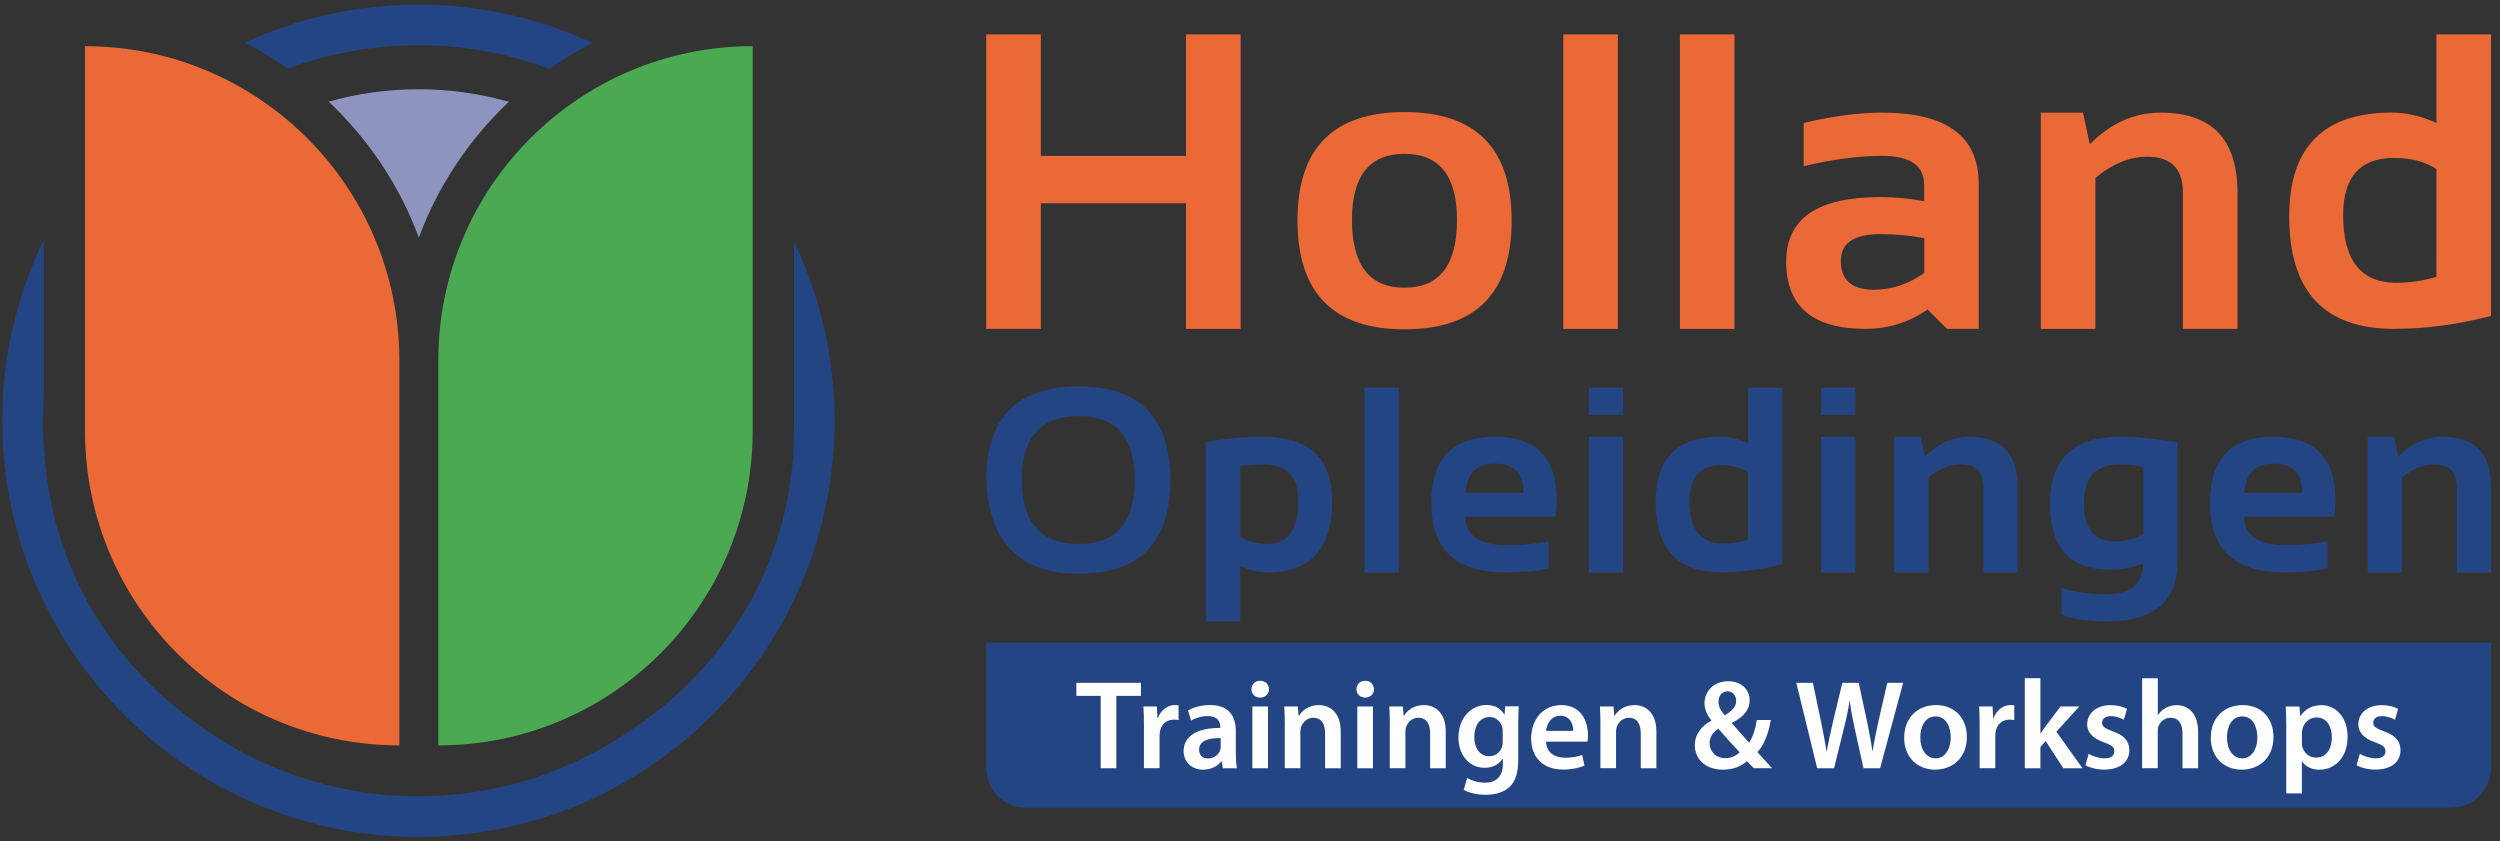
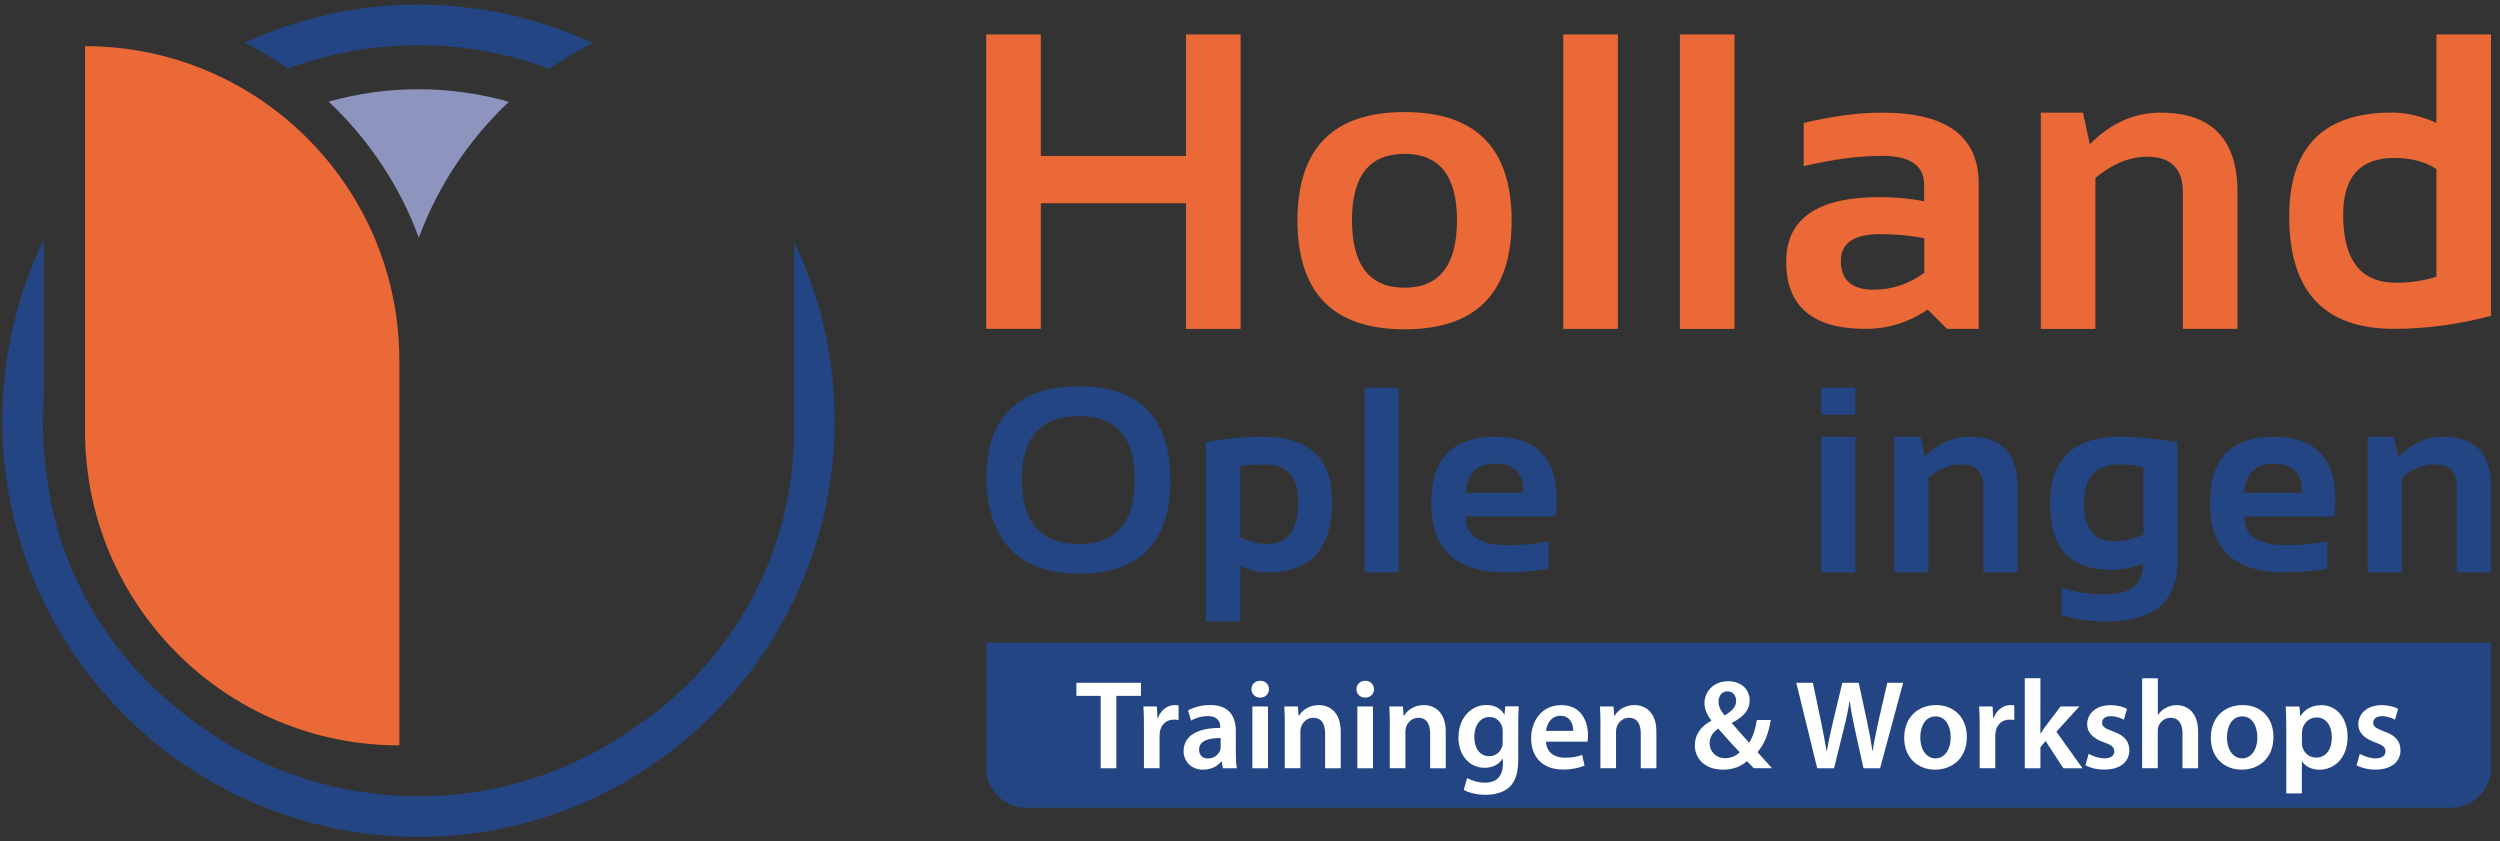
<svg xmlns="http://www.w3.org/2000/svg" version="1.1" x="0px" y="0px" viewBox="0 0 433.7 145.98" style="enable-background:new 0 0 433.7 145.98;" xml:space="preserve">
  <rect x="0" y="0" width="433.7" height="145.98" fill="#333333" stroke="none" />
  <style type="text/css">
	.st0{fill:#8D94BE;}
	.st1{fill:#EA6936;}
	.st2{fill:#4BAA51;}
	.st3{fill:#244583;}
	.st4{fill:#FFFFFF;}
</style>
  <g id="Laag_1">
    <g>
      <g>
        <g>
          <path class="st0" d="M72.59,15.48c-5.4,0-10.62,0.76-15.58,2.15c6.9,6.49,12.31,14.55,15.65,23.6      C76,32.2,81.4,24.15,88.28,17.66C83.29,16.25,78.03,15.48,72.59,15.48" />
        </g>
        <g>
          <path class="st1" d="M69.28,129.31L69.28,129.31c-30.11,0-54.53-24.41-54.53-54.53V8.01h0c30.11,0,54.53,24.41,54.53,54.53      V129.31z" />
-           <path class="st2" d="M76.04,129.31L76.04,129.31c30.11,0,54.53-24.41,54.53-54.53V8.01h0c-30.11,0-54.53,24.41-54.53,54.53      V129.31z" />
        </g>
        <path class="st3" d="M137.74,41.92v32.86c0,21.26-10.82,40.04-27.23,51.14c-10.69,7.68-23.78,12.22-37.92,12.22     c-15.23,0-29.24-5.27-40.35-14.05c-0.16-0.12-0.31-0.25-0.47-0.37c-0.22-0.17-0.44-0.34-0.65-0.52     C18.09,112.91,9.29,97.48,7.82,79.99c-0.25-2.3-0.38-4.63-0.38-6.99c0-1.39,0.06-2.77,0.15-4.14V41.61     C2.98,51.11,0.4,61.75,0.4,72.99c0,39.81,32.38,72.19,72.19,72.19s72.19-32.38,72.19-72.19     C144.78,61.87,142.25,51.34,137.74,41.92z" />
        <path class="st3" d="M49.96,11.9c7.05-2.62,14.68-4.06,22.63-4.06c7.99,0,15.64,1.45,22.72,4.1c2.38-1.66,4.88-3.17,7.48-4.49     C93.6,3.19,83.37,0.8,72.59,0.8c-10.75,0-20.95,2.38-30.13,6.61C45.07,8.73,47.58,10.24,49.96,11.9z" />
      </g>
      <path class="st3" d="M171.09,133.22V111.5h261.05v21.72c0,3.81-3.09,6.9-6.9,6.9H177.99    C174.18,140.12,171.09,137.03,171.09,133.22z" />
      <g>
        <g>
          <path class="st1" d="M171.09,57.06V5.97h9.47v21.08h25.19V5.97h9.47v51.09h-9.47V35.26h-25.19v21.79H171.09z" />
          <path class="st1" d="M225.08,38.3c0-12.58,6.19-18.86,18.58-18.86c12.38,0,18.58,6.29,18.58,18.86      c0,12.55-6.19,18.83-18.58,18.83C231.32,57.13,225.12,50.85,225.08,38.3z M243.65,49.91c6.07,0,9.11-3.92,9.11-11.75      c0-7.65-3.04-11.47-9.11-11.47c-6.07,0-9.11,3.82-9.11,11.47C234.54,45.99,237.58,49.91,243.65,49.91z" />
          <path class="st1" d="M280.67,5.97v51.09h-9.47V5.97H280.67z" />
          <path class="st1" d="M300.9,5.97v51.09h-9.47V5.97H300.9z" />
          <path class="st1" d="M309.87,45.37c0-7.45,5.43-11.18,16.29-11.18c2.55,0,5.1,0.24,7.64,0.71v-2.82c0-3.36-2.42-5.04-7.25-5.04      c-4.1,0-8.65,0.6-13.65,1.79v-7.5c5-1.19,9.55-1.79,13.65-1.79c11.15,0,16.72,4.12,16.72,12.36v25.15h-5.5l-3.36-3.36      c-3.26,2.24-6.86,3.36-10.79,3.36C314.46,57.06,309.87,53.16,309.87,45.37z M326.17,40.62c-4.55,0-6.82,1.55-6.82,4.64      c0,3.33,1.91,5,5.72,5c3.14,0,6.06-0.98,8.75-2.93v-6C331.43,40.86,328.88,40.62,326.17,40.62z" />
          <path class="st1" d="M354.04,57.06V19.54h7.32l1.18,5.5c3.6-3.67,7.69-5.5,12.29-5.5c8.88,0,13.33,4.62,13.33,13.86v23.65h-9.47      V33.41c0-4.14-2.06-6.22-6.18-6.22c-3.07,0-6.07,1.23-9,3.68v26.19H354.04z" />
          <path class="st1" d="M432.14,54.8c-5.74,1.5-11.35,2.25-16.83,2.25c-12.12,0-18.18-6.5-18.18-19.51c0-12,5.93-18.01,17.79-18.01      c2.52,0,5.11,0.6,7.75,1.79V5.97h9.47V54.8z M422.67,29.33c-1.95-1.29-4.41-1.93-7.36-1.93c-5.88,0-8.82,3.3-8.82,9.9      c0,7.84,3.06,11.75,9.18,11.75c2.48,0,4.81-0.35,7-1.04V29.33z" />
        </g>
        <g>
          <path class="st3" d="M171.09,83.32c0-10.86,5.36-16.29,16.09-16.29c10.56,0,15.84,5.43,15.84,16.29c0,10.8-5.28,16.2-15.84,16.2      C176.93,99.52,171.57,94.12,171.09,83.32z M187.18,94.37c6.45,0,9.68-3.73,9.68-11.18c0-7.33-3.23-11-9.68-11      c-6.62,0-9.93,3.67-9.93,11C177.25,90.64,180.56,94.37,187.18,94.37z" />
          <path class="st3" d="M209.21,76.73c3.12-0.64,6.42-0.96,9.9-0.96c7.99,0,11.99,3.73,11.99,11.18c0,8.23-3.72,12.35-11.16,12.35      c-1.58,0-3.18-0.37-4.79-1.12v9.63h-5.94V76.73z M215.14,93.16c1.48,0.81,3.07,1.21,4.77,1.21c3.54,0,5.31-2.49,5.31-7.46      c0-4.23-1.96-6.34-5.87-6.34c-1.69,0-3.09,0.1-4.21,0.31V93.16z" />
          <path class="st3" d="M242.66,67.25V99.3h-5.94V67.25H242.66z" />
          <path class="st3" d="M259.34,75.77c7.14,0,10.71,3.64,10.71,10.93c0,0.97-0.07,1.94-0.2,2.91h-15.62c0,3.32,2.44,4.97,7.3,4.97      c2.38,0,4.75-0.22,7.13-0.67v4.71c-2.08,0.45-4.6,0.67-7.57,0.67c-8.53,0-12.79-4.01-12.79-12.03      C248.29,79.6,251.97,75.77,259.34,75.77z M254.23,85.49h10.04v-0.18c0-3.26-1.64-4.88-4.93-4.88      C256.2,80.43,254.5,82.12,254.23,85.49z" />
-           <path class="st3" d="M281.59,67.25v4.71h-5.94v-4.71H281.59z M281.59,75.77V99.3h-5.94V75.77H281.59z" />
-           <path class="st3" d="M309.18,97.88c-3.6,0.94-7.12,1.41-10.55,1.41c-7.6,0-11.4-4.08-11.4-12.23c0-7.53,3.72-11.29,11.16-11.29      c1.58,0,3.2,0.37,4.86,1.12v-9.63h5.94V97.88z M303.24,81.91c-1.22-0.81-2.76-1.21-4.62-1.21c-3.69,0-5.53,2.07-5.53,6.21      c0,4.91,1.92,7.37,5.76,7.37c1.55,0,3.02-0.22,4.39-0.65V81.91z" />
          <path class="st3" d="M321.86,67.25v4.71h-5.94v-4.71H321.86z M321.86,75.77V99.3h-5.94V75.77H321.86z" />
          <path class="st3" d="M328.61,99.3V75.77h4.59l0.74,3.45c2.26-2.3,4.82-3.45,7.71-3.45c5.57,0,8.36,2.9,8.36,8.69V99.3h-5.94      V84.46c0-2.6-1.29-3.9-3.88-3.9c-1.93,0-3.81,0.77-5.65,2.31V99.3H328.61z" />
          <path class="st3" d="M377.75,97.5c0,6.87-4.13,10.31-12.39,10.31c-2.9,0-5.47-0.37-7.71-1.12v-4.71      c2.29,0.75,4.87,1.12,7.75,1.12c4.27,0,6.41-1.79,6.41-5.38c-1.76,0.75-3.66,1.12-5.69,1.12c-6.99,0-10.49-3.82-10.49-11.45      c0-7.75,4.07-11.63,12.21-11.63c2.73,0,6.03,0.32,9.9,0.96V97.5z M371.82,81.1c-0.97-0.36-2.35-0.54-4.14-0.54      c-4.11,0-6.16,2.26-6.16,6.79c0,4.38,1.77,6.56,5.31,6.56c1.7,0,3.37-0.4,5-1.21V81.1z" />
          <path class="st3" d="M394.43,75.77c7.14,0,10.71,3.64,10.71,10.93c0,0.97-0.07,1.94-0.2,2.91h-15.62c0,3.32,2.44,4.97,7.3,4.97      c2.38,0,4.75-0.22,7.13-0.67v4.71c-2.08,0.45-4.6,0.67-7.57,0.67c-8.53,0-12.79-4.01-12.79-12.03      C383.38,79.6,387.06,75.77,394.43,75.77z M389.32,85.49h10.04v-0.18c0-3.26-1.64-4.88-4.93-4.88      C391.29,80.43,389.59,82.12,389.32,85.49z" />
          <path class="st3" d="M410.74,99.3V75.77h4.59l0.74,3.45c2.26-2.3,4.82-3.45,7.71-3.45c5.57,0,8.36,2.9,8.36,8.69V99.3h-5.94      V84.46c0-2.6-1.29-3.9-3.88-3.9c-1.93,0-3.81,0.77-5.65,2.31V99.3H410.74z" />
        </g>
      </g>
      <g>
        <g>
          <path class="st4" d="M190.95,120.72h-4.22v-2.27h11.2v2.27h-4.27v12.56h-2.71V120.72z" />
          <path class="st4" d="M198.45,126.02c0-1.45-0.02-2.51-0.09-3.46h2.33l0.11,2.02h0.07c0.53-1.5,1.78-2.27,2.95-2.27      c0.26,0,0.42,0.02,0.64,0.07v2.53c-0.24-0.04-0.48-0.07-0.81-0.07c-1.28,0-2.18,0.81-2.42,2.05c-0.04,0.24-0.07,0.53-0.07,0.81      v5.57h-2.71V126.02z" />
          <path class="st4" d="M214.4,130.71c0,0.97,0.04,1.91,0.18,2.57h-2.44l-0.2-1.19h-0.07c-0.64,0.84-1.76,1.43-3.17,1.43      c-2.16,0-3.37-1.56-3.37-3.19c0-2.68,2.4-4.07,6.36-4.05v-0.18c0-0.7-0.29-1.87-2.18-1.87c-1.06,0-2.16,0.33-2.88,0.79      l-0.53-1.76c0.79-0.48,2.18-0.95,3.87-0.95c3.43,0,4.42,2.18,4.42,4.53V130.71z M211.76,128.04c-1.91-0.02-3.74,0.37-3.74,2      c0,1.06,0.68,1.54,1.54,1.54c1.1,0,1.87-0.7,2.13-1.47c0.07-0.2,0.07-0.4,0.07-0.59V128.04z" />
          <path class="st4" d="M220.14,119.57c0,0.79-0.59,1.45-1.54,1.45c-0.9,0-1.5-0.66-1.5-1.45c0-0.84,0.62-1.47,1.52-1.47      C219.55,118.1,220.12,118.74,220.14,119.57z M217.26,133.28v-10.72h2.71v10.72H217.26z" />
          <path class="st4" d="M222.89,125.75c0-1.23-0.04-2.27-0.09-3.19h2.35l0.13,1.61h0.07c0.48-0.84,1.65-1.85,3.43-1.85      c1.87,0,3.81,1.21,3.81,4.6v6.36h-2.71v-6.05c0-1.54-0.57-2.71-2.05-2.71c-1.08,0-1.83,0.77-2.11,1.58      c-0.09,0.22-0.13,0.55-0.13,0.86v6.31h-2.71V125.75z" />
          <path class="st4" d="M238.36,119.57c0,0.79-0.59,1.45-1.54,1.45c-0.9,0-1.5-0.66-1.5-1.45c0-0.84,0.62-1.47,1.52-1.47      C237.76,118.1,238.33,118.74,238.36,119.57z M235.47,133.28v-10.72h2.71v10.72H235.47z" />
          <path class="st4" d="M241.11,125.75c0-1.23-0.04-2.27-0.09-3.19h2.35l0.13,1.61h0.07c0.48-0.84,1.65-1.85,3.43-1.85      c1.87,0,3.81,1.21,3.81,4.6v6.36h-2.71v-6.05c0-1.54-0.57-2.71-2.05-2.71c-1.08,0-1.83,0.77-2.11,1.58      c-0.09,0.22-0.13,0.55-0.13,0.86v6.31h-2.71V125.75z" />
          <path class="st4" d="M263.39,131.72c0,2.24-0.46,3.85-1.58,4.86c-1.1,0.99-2.66,1.3-4.14,1.3c-1.36,0-2.82-0.31-3.74-0.86      l0.59-2.05c0.68,0.4,1.83,0.81,3.12,0.81c1.76,0,3.08-0.92,3.08-3.24v-0.92h-0.04c-0.62,0.95-1.69,1.58-3.12,1.58      c-2.66,0-4.55-2.2-4.55-5.24c0-3.52,2.29-5.66,4.86-5.66c1.65,0,2.6,0.79,3.1,1.67h0.04l0.11-1.43h2.35      c-0.04,0.73-0.09,1.61-0.09,3.08V131.72z M260.69,126.86c0-0.26-0.02-0.51-0.09-0.73c-0.29-0.99-1.06-1.74-2.2-1.74      c-1.52,0-2.64,1.32-2.64,3.5c0,1.83,0.92,3.3,2.62,3.3c1.01,0,1.89-0.66,2.2-1.65c0.09-0.26,0.11-0.64,0.11-0.95V126.86z" />
          <path class="st4" d="M268.21,128.68c0.07,1.94,1.56,2.77,3.3,2.77c1.25,0,2.13-0.2,2.97-0.48l0.4,1.85      c-0.92,0.4-2.2,0.68-3.74,0.68c-3.48,0-5.52-2.13-5.52-5.41c0-2.97,1.8-5.77,5.24-5.77c3.48,0,4.62,2.86,4.62,5.21      c0,0.51-0.04,0.9-0.09,1.14H268.21z M272.92,126.79c0.02-0.99-0.42-2.62-2.22-2.62c-1.67,0-2.38,1.52-2.49,2.62H272.92z" />
          <path class="st4" d="M277.65,125.75c0-1.23-0.04-2.27-0.09-3.19h2.35l0.13,1.61h0.07c0.48-0.84,1.65-1.85,3.43-1.85      c1.87,0,3.81,1.21,3.81,4.6v6.36h-2.71v-6.05c0-1.54-0.57-2.71-2.05-2.71c-1.08,0-1.83,0.77-2.11,1.58      c-0.09,0.22-0.13,0.55-0.13,0.86v6.31h-2.71V125.75z" />
          <path class="st4" d="M304.25,133.28c-0.37-0.37-0.7-0.75-1.17-1.23c-1.1,0.95-2.49,1.47-4.18,1.47c-3.26,0-4.88-2.05-4.88-4.2      c0-1.98,1.17-3.39,2.86-4.29v-0.07c-0.7-0.84-1.19-1.91-1.19-2.97c0-1.85,1.41-3.81,4.14-3.81c2.09,0,3.7,1.3,3.7,3.32      c0,1.54-0.9,2.79-3.06,3.89l-0.02,0.07c1.03,1.19,2.18,2.51,2.99,3.39c0.64-0.97,1.1-2.38,1.34-3.94h2.42      c-0.4,2.29-1.08,4.18-2.31,5.57c0.84,0.92,1.63,1.83,2.53,2.79H304.25z M301.8,130.51c-0.9-0.92-2.31-2.51-3.72-4.11      c-0.68,0.48-1.5,1.25-1.5,2.51c0,1.45,1.08,2.62,2.73,2.62C300.37,131.52,301.23,131.08,301.8,130.51z M298.13,121.73      c0,0.9,0.42,1.63,1.08,2.38c1.25-0.79,1.98-1.47,1.98-2.51c0-0.79-0.46-1.67-1.5-1.67      C298.68,119.92,298.13,120.78,298.13,121.73z" />
          <path class="st4" d="M315.25,133.28l-3.63-14.83h2.88l1.41,6.73c0.37,1.8,0.73,3.7,0.97,5.17h0.04      c0.24-1.56,0.66-3.32,1.08-5.19l1.61-6.71h2.84l1.47,6.82c0.35,1.76,0.68,3.41,0.9,5.02h0.04c0.26-1.63,0.62-3.32,1.01-5.15      l1.54-6.69h2.75l-4,14.83h-2.88l-1.54-6.97c-0.37-1.69-0.64-3.1-0.84-4.71h-0.04c-0.24,1.58-0.53,3.01-0.97,4.71l-1.72,6.97      H315.25z" />
          <path class="st4" d="M341.21,127.82c0,3.94-2.77,5.7-5.5,5.7c-3.01,0-5.37-2.07-5.37-5.52c0-3.52,2.31-5.68,5.54-5.68      C339.07,122.32,341.21,124.57,341.21,127.82z M333.13,127.93c0,2.07,1.03,3.63,2.66,3.63c1.54,0,2.62-1.5,2.62-3.67      c0-1.67-0.75-3.61-2.6-3.61C333.9,124.28,333.13,126.15,333.13,127.93z" />
          <path class="st4" d="M343.43,126.02c0-1.45-0.02-2.51-0.09-3.46h2.33l0.11,2.02h0.07c0.53-1.5,1.78-2.27,2.95-2.27      c0.26,0,0.42,0.02,0.64,0.07v2.53c-0.24-0.04-0.48-0.07-0.81-0.07c-1.28,0-2.18,0.81-2.42,2.05c-0.04,0.24-0.07,0.53-0.07,0.81      v5.57h-2.71V126.02z" />
          <path class="st4" d="M353.96,127.27h0.04c0.26-0.42,0.57-0.88,0.84-1.25l2.62-3.46h3.26l-3.98,4.38l4.53,6.34h-3.32l-3.08-4.73      l-0.9,1.08v3.65h-2.71v-15.62h2.71V127.27z" />
          <path class="st4" d="M362.34,130.77c0.59,0.37,1.76,0.79,2.73,0.79c1.19,0,1.72-0.51,1.72-1.21c0-0.73-0.44-1.08-1.76-1.56      c-2.09-0.7-2.95-1.85-2.95-3.12c0-1.89,1.56-3.34,4.05-3.34c1.19,0,2.22,0.29,2.86,0.64l-0.55,1.89      c-0.44-0.26-1.32-0.62-2.27-0.62c-0.97,0-1.5,0.48-1.5,1.14c0,0.68,0.51,0.99,1.87,1.5c1.96,0.68,2.84,1.67,2.86,3.26      c0,1.96-1.52,3.37-4.36,3.37c-1.3,0-2.46-0.31-3.26-0.75L362.34,130.77z" />
          <path class="st4" d="M371.63,117.66h2.71v6.36h0.04c0.33-0.51,0.79-0.92,1.34-1.21c0.55-0.31,1.19-0.48,1.87-0.48      c1.83,0,3.74,1.21,3.74,4.64v6.31h-2.71v-6.03c0-1.54-0.57-2.73-2.07-2.73c-1.06,0-1.8,0.7-2.11,1.52      c-0.09,0.24-0.11,0.53-0.11,0.81v6.42h-2.71V117.66z" />
          <path class="st4" d="M394.4,127.82c0,3.94-2.77,5.7-5.5,5.7c-3.01,0-5.37-2.07-5.37-5.52c0-3.52,2.31-5.68,5.54-5.68      C392.27,122.32,394.4,124.57,394.4,127.82z M386.33,127.93c0,2.07,1.03,3.63,2.66,3.63c1.54,0,2.62-1.5,2.62-3.67      c0-1.67-0.75-3.61-2.6-3.61C387.1,124.28,386.33,126.15,386.33,127.93z" />
          <path class="st4" d="M396.62,126.13c0-1.41-0.04-2.55-0.09-3.56h2.38l0.13,1.65h0.04c0.79-1.21,2.05-1.89,3.67-1.89      c2.46,0,4.51,2.11,4.51,5.46c0,3.87-2.44,5.74-4.88,5.74c-1.34,0-2.46-0.57-3.01-1.43h-0.04v5.54h-2.71V126.13z M399.33,128.79      c0,0.26,0.02,0.51,0.07,0.75c0.29,1.1,1.23,1.89,2.4,1.89c1.72,0,2.73-1.43,2.73-3.54c0-1.89-0.92-3.43-2.66-3.43      c-1.12,0-2.16,0.81-2.44,2c-0.04,0.22-0.09,0.46-0.09,0.68V128.79z" />
          <path class="st4" d="M409.38,130.77c0.59,0.37,1.76,0.79,2.73,0.79c1.19,0,1.72-0.51,1.72-1.21c0-0.73-0.44-1.08-1.76-1.56      c-2.09-0.7-2.95-1.85-2.95-3.12c0-1.89,1.56-3.34,4.05-3.34c1.19,0,2.22,0.29,2.86,0.64l-0.55,1.89      c-0.44-0.26-1.32-0.62-2.27-0.62c-0.97,0-1.5,0.48-1.5,1.14c0,0.68,0.51,0.99,1.87,1.5c1.96,0.68,2.84,1.67,2.86,3.26      c0,1.96-1.52,3.37-4.36,3.37c-1.3,0-2.46-0.31-3.26-0.75L409.38,130.77z" />
        </g>
      </g>
    </g>
  </g>
  <g id="Laag_2">
</g>
</svg>